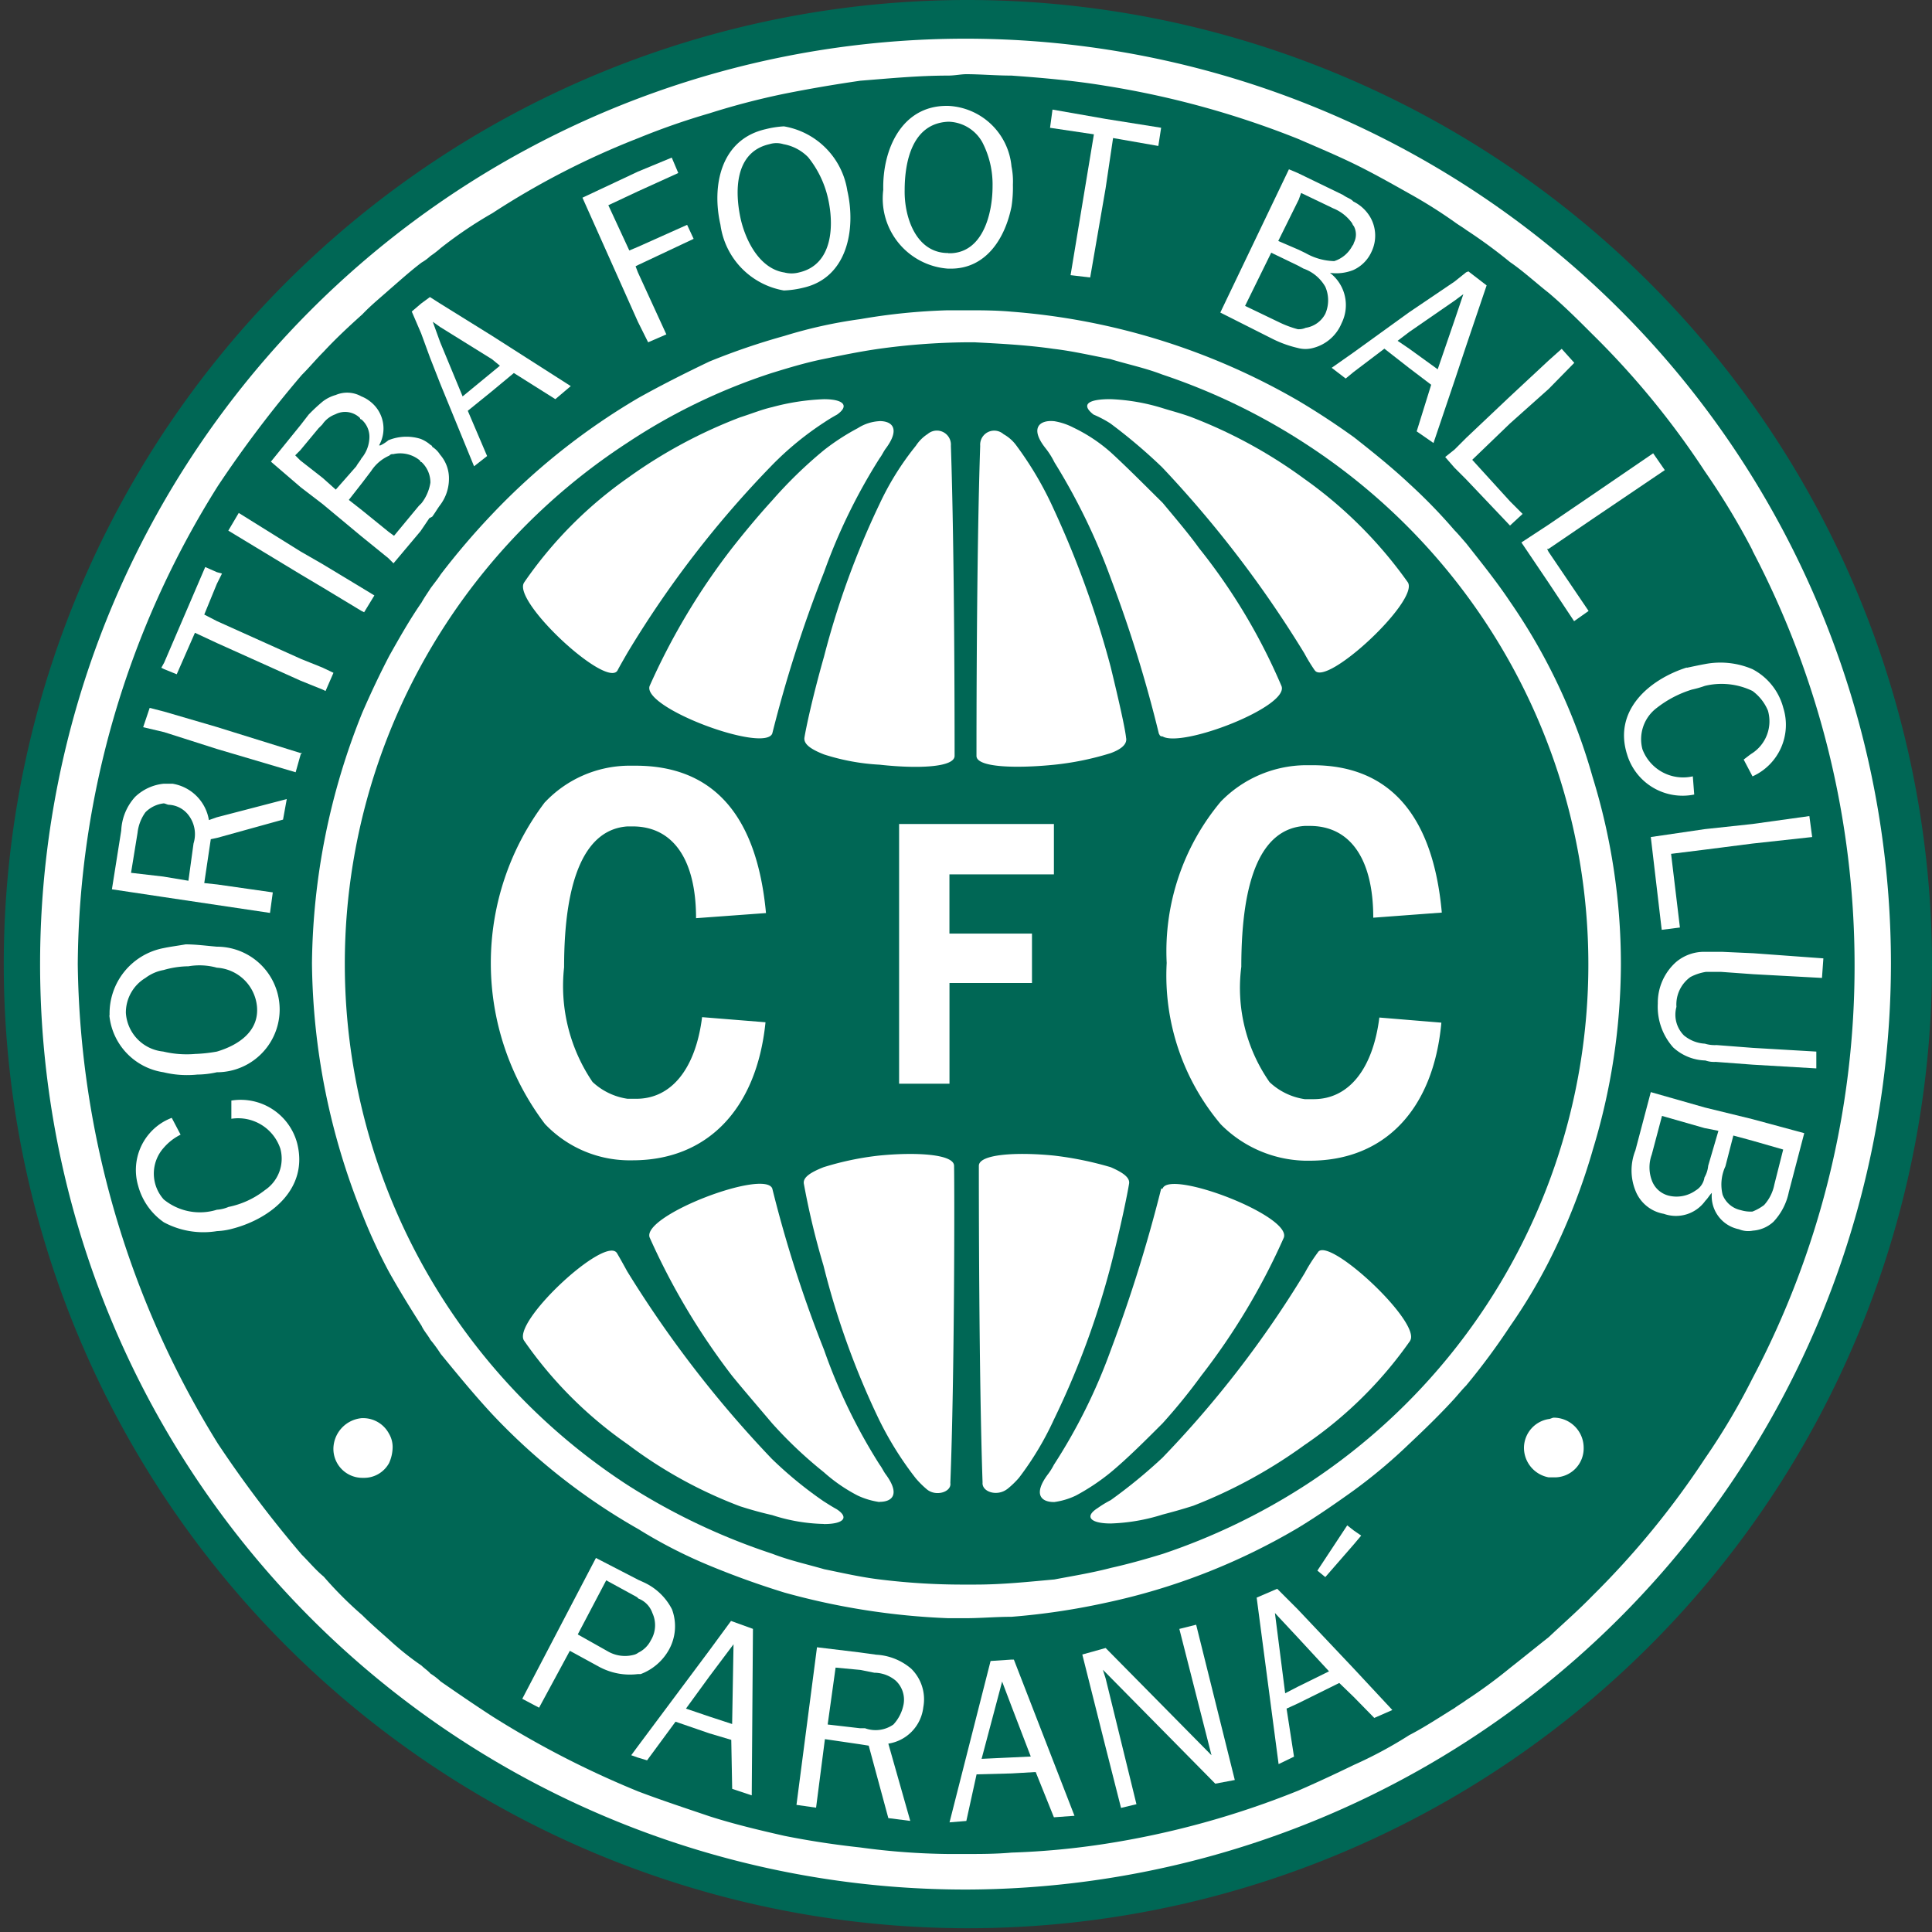
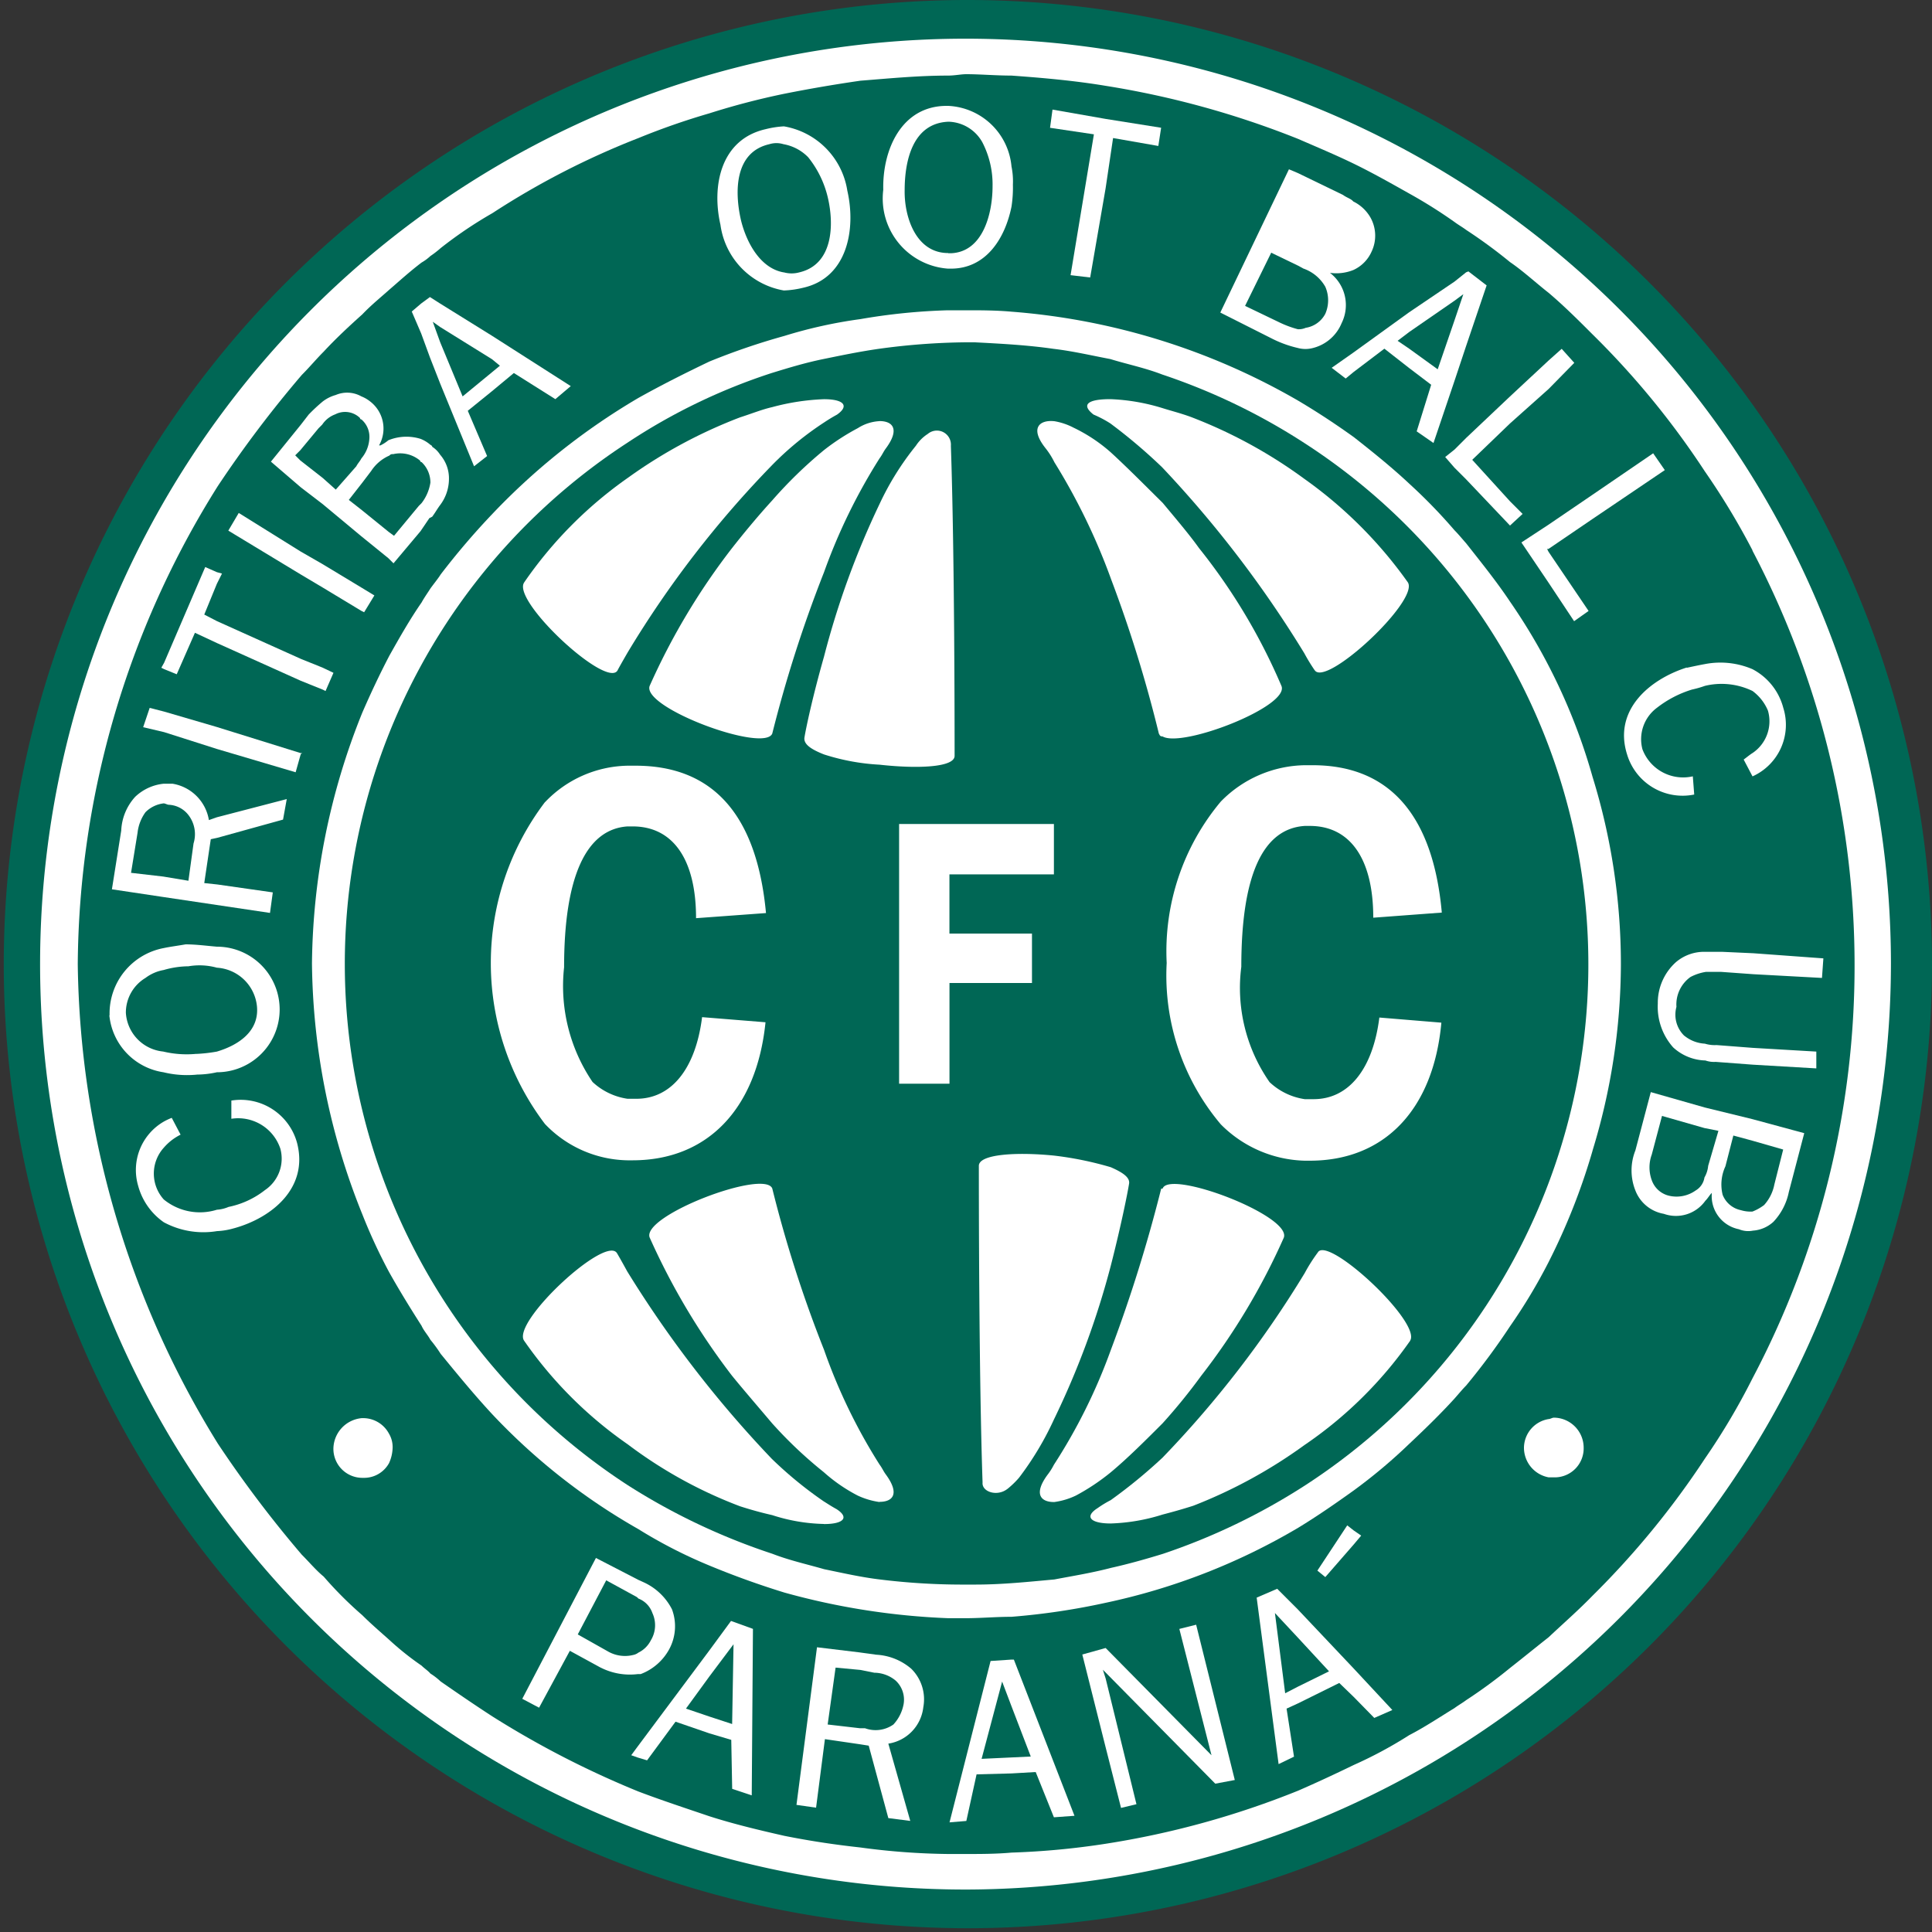
<svg xmlns="http://www.w3.org/2000/svg" width="40" height="40" viewBox="0 0 40 40">
  <rect x="0" y="0" width="40" height="40" fill="#333333" stroke="none" />
  <g id="Grupo_9269" data-name="Grupo 9269" transform="translate(-145 -1265)">
    <rect id="Retângulo_6838" data-name="Retângulo 6838" width="40" height="40" transform="translate(145 1265)" fill="none" />
    <g id="Grupo_9223" data-name="Grupo 9223" transform="translate(145 1265)">
      <path id="Caminho_22500" data-name="Caminho 22500" d="M20,0A19.961,19.961,0,1,0,40,19.947,19.978,19.978,0,0,0,20,0" fill="#006755" />
      <path id="Caminho_22501" data-name="Caminho 22501" d="M27.775,46.62A19.16,19.16,0,1,1,46.92,27.446,19.191,19.191,0,0,1,27.775,46.62" transform="translate(-7.77 -7.499)" fill="#fff" />
      <path id="Caminho_22502" data-name="Caminho 22502" d="M51.371,25.758a14.945,14.945,0,0,0-.985-1.632,17.175,17.175,0,0,0-2.327-2.839c-.29-.29-.589-.589-.908-.859-.27-.212-.531-.454-.8-.637a10.442,10.442,0,0,0-.908-.666c-.077-.058-.164-.106-.241-.164a10.222,10.222,0,0,0-.937-.589c-.377-.212-.753-.425-1.149-.618-.377-.183-.772-.348-1.149-.512a18.608,18.608,0,0,0-3.987-1.1c-.637-.106-1.284-.164-1.95-.212-.319,0-.647-.029-.937-.029-.106,0-.241.029-.377.029-.618,0-1.207.058-1.815.106-.531.077-1.043.164-1.574.27a15.356,15.356,0,0,0-1.554.406,14.729,14.729,0,0,0-1.468.512,16.527,16.527,0,0,0-3.022,1.554,8.7,8.7,0,0,0-1.072.724,2.033,2.033,0,0,1-.212.164.981.981,0,0,1-.183.135c-.241.183-.454.377-.666.56-.183.164-.377.319-.56.512-.27.241-.56.512-.8.772-.164.164-.29.319-.454.483a23.894,23.894,0,0,0-1.738,2.3,18.818,18.818,0,0,0-2.9,9.9,19.276,19.276,0,0,0,2.9,9.925,23.9,23.9,0,0,0,1.738,2.3c.164.164.29.319.454.454a7.849,7.849,0,0,0,.8.8c.183.183.377.348.56.512a5.952,5.952,0,0,0,.666.531c.058.058.135.106.183.164a1.354,1.354,0,0,1,.212.164c.348.241.7.483,1.072.724a19.361,19.361,0,0,0,3.022,1.554c.483.183.985.348,1.468.512.512.164,1.043.29,1.554.406.531.106,1.043.183,1.574.241a14.486,14.486,0,0,0,1.815.135h.377c.29,0,.618,0,.937-.029a16.081,16.081,0,0,0,1.95-.183,18.065,18.065,0,0,0,3.987-1.1c.377-.164.772-.348,1.149-.531a8.775,8.775,0,0,0,1.149-.618c.319-.164.637-.377.937-.56.077-.058.164-.106.241-.164a10.442,10.442,0,0,0,.908-.666c.27-.212.531-.425.8-.637.319-.3.618-.56.908-.859a17.583,17.583,0,0,0,2.327-2.839,13.9,13.9,0,0,0,.985-1.661,18.272,18.272,0,0,0,2.114-8.554,18.477,18.477,0,0,0-2.114-8.583" transform="translate(-15.088 -14.365)" fill="#006755" />
-       <path id="Caminho_22503" data-name="Caminho 22503" d="M357.341,175.434l-1.236.135-.985.126-.7.087.183,1.525-.377.048L354,175.434l1.12-.164.985-.106,1.178-.164Z" transform="translate(-319.822 -158.104)" fill="#fff" />
      <path id="Caminho_22504" data-name="Caminho 22504" d="M329.023,97.2l.241.348-1.5,1.014-.908.618h-.029l.029.058.83,1.226-.3.212-.531-.8-.56-.83.56-.367.908-.618Z" transform="translate(-294.796 -87.815)" fill="#fff" />
      <path id="Caminho_22505" data-name="Caminho 22505" d="M312.043,75.041l.27-.241.261.29-.531.541-.8.714-.782.753.782.859.261.261-.261.241-.908-.956-.241-.241-.193-.222.193-.154.241-.241.908-.859Z" transform="translate(-279.98 -67.578)" fill="#fff" />
      <path id="Caminho_22506" data-name="Caminho 22506" d="M288.139,58.412l.241-.193.048-.019.377.29-.425,1.255-.241.724-.434,1.284-.348-.241.3-.965L287.2,60.2l-.512-.4-.637.483-.164.135-.29-.222.454-.319,1.149-.83Z" transform="translate(-258.026 -52.581)" fill="#fff" />
      <path id="Caminho_22507" data-name="Caminho 22507" d="M263.119,36.3l.183.077.937.454c.077.058.164.077.212.135a.83.83,0,0,1,.348.319.768.768,0,0,1,.029.724.753.753,0,0,1-.377.377.953.953,0,0,1-.483.058.84.84,0,0,1,.241,1.043.87.87,0,0,1-.589.512.6.6,0,0,1-.319,0,2.341,2.341,0,0,1-.512-.183l-1.091-.55Z" transform="translate(-236.433 -32.795)" fill="#fff" />
      <path id="Caminho_22508" data-name="Caminho 22508" d="M225.248,23.5l1.1.193,1.149.183-.058.377-.937-.164-.155,1.043-.319,1.844-.406-.048.483-2.916-.908-.135Z" transform="translate(-203.457 -21.231)" fill="#fff" />
      <path id="Caminho_22509" data-name="Caminho 22509" d="M190.707,22.7h.029a1.381,1.381,0,0,1,1.313,1.255,1.531,1.531,0,0,1,.029.377,2.547,2.547,0,0,1-.029.454c-.135.666-.531,1.284-1.255,1.284h-.058a1.456,1.456,0,0,1-1.342-1.632c-.019-.83.377-1.738,1.313-1.738" transform="translate(-171.107 -20.508)" fill="#fff" />
      <path id="Caminho_22510" data-name="Caminho 22510" d="M154.84,27.158a1.994,1.994,0,0,1,.377-.058,1.6,1.6,0,0,1,1.313,1.332c.183.8,0,1.8-.908,2.008a1.956,1.956,0,0,1-.406.058,1.6,1.6,0,0,1-1.313-1.361c-.183-.8,0-1.767.937-1.979" transform="translate(-138.987 -24.484)" fill="#fff" />
-       <path id="Caminho_22511" data-name="Caminho 22511" d="M126.049,34.09l.7-.29.135.319-.83.377-.618.29.434.937.183-.077,1.014-.454.135.29-1.149.541L126,36.05l.048.126.589,1.284-.377.164-.212-.425L124.9,34.63Z" transform="translate(-112.841 -30.537)" fill="#fff" />
      <path id="Caminho_22512" data-name="Caminho 22512" d="M88.493,63.835l.183-.135.212.135,1.072.666,1.632,1.043-.319.27-.859-.541-.454.377-.5.405.4.937-.27.212-.7-1.709-.212-.541-.183-.5L88.3,64Z" transform="translate(-79.775 -57.55)" fill="#fff" />
      <path id="Caminho_22513" data-name="Caminho 22513" d="M58.718,84.865l.164-.212a3.71,3.71,0,0,1,.29-.27.79.79,0,0,1,.27-.135.6.6,0,0,1,.531.029.7.7,0,0,1,.183.106.707.707,0,0,1,.183.908h.029a.788.788,0,0,0,.164-.106.989.989,0,0,1,.666-.029.7.7,0,0,1,.183.106c.029.029.058.029.058.058a.526.526,0,0,1,.164.164.744.744,0,0,1,.183.512.9.9,0,0,1-.183.531c-.058.077-.106.164-.164.241l-.058.029-.183.27-.56.666-.106-.106-.56-.454-.8-.666-.454-.348-.618-.531Z" transform="translate(-52.491 -76.07)" fill="#fff" />
      <path id="Caminho_22514" data-name="Caminho 22514" d="M49.212,110l1.284.8.454.261.8.483.27.164-.212.348-.058-.029-.8-.483-.454-.27-1.5-.908Z" transform="translate(-44.269 -99.38)" fill="#fff" />
      <path id="Caminho_22515" data-name="Caminho 22515" d="M34.658,123.579l.85-1.979.241.106.106.029-.106.212-.261.637.261.135,1.738.782.454.183.222.106-.164.377-.058-.029-.454-.183-1.738-.782-.454-.212-.377.859-.261-.106-.058-.029Z" transform="translate(-31.259 -109.86)" fill="#fff" />
      <path id="Caminho_22516" data-name="Caminho 22516" d="M24.193,169.066a1.106,1.106,0,0,1,.29-.7,1,1,0,0,1,.589-.27h.183a.912.912,0,0,1,.753.753l.164-.058,1.448-.377-.077.425-1.361.377-.135.029-.135.908.27.029,1.149.164-.058.425-1.1-.164-1.1-.164L24,170.282Z" transform="translate(-21.683 -151.87)" fill="#fff" />
      <path id="Caminho_22517" data-name="Caminho 22517" d="M23.489,203.968a1.377,1.377,0,0,1,1.12-1.39c.135-.029.29-.048.454-.077.212,0,.425.029.647.048a1.3,1.3,0,0,1,0,2.6,1.938,1.938,0,0,1-.406.048,2.062,2.062,0,0,1-.7-.048,1.323,1.323,0,0,1-1.12-1.178" transform="translate(-21.22 -182.949)" fill="#fff" />
      <path id="Caminho_22518" data-name="Caminho 22518" d="M31.1,238.624a1.452,1.452,0,0,1-.348.058,1.73,1.73,0,0,1-1.1-.183,1.346,1.346,0,0,1-.531-.753,1.158,1.158,0,0,1,.531-1.332,1.254,1.254,0,0,1,.164-.077l.183.348a1.115,1.115,0,0,0-.348.27.8.8,0,0,0,0,1.072,1.182,1.182,0,0,0,1.1.212.734.734,0,0,0,.241-.058,1.8,1.8,0,0,0,.753-.348.785.785,0,0,0,.319-.859.921.921,0,0,0-1.014-.618v-.377a1.21,1.21,0,0,1,1.361.879c.241.937-.531,1.554-1.313,1.767" transform="translate(-26.26 -213.193)" fill="#fff" />
      <path id="Caminho_22519" data-name="Caminho 22519" d="M33.963,152.756l-.106.377-1.632-.483-1.091-.348L30.7,152.2l.135-.4.3.077,1.091.319,1.738.541h.029Z" transform="translate(-27.736 -137.144)" fill="#fff" />
      <path id="Caminho_22520" data-name="Caminho 22520" d="M72.649,305.037a.589.589,0,0,1-.531.3h-.029a.6.6,0,0,1-.589-.618.645.645,0,0,1,.589-.618h.029a.606.606,0,0,1,.531.319.545.545,0,0,1,.077.29.815.815,0,0,1-.077.328" transform="translate(-64.597 -274.74)" fill="#fff" />
      <path id="Caminho_22521" data-name="Caminho 22521" d="M113.622,336.369l-.637-.348-.637,1.178-.348-.184,1.525-2.916.879.454.106.048a1.23,1.23,0,0,1,.589.56,1,1,0,0,1-.058.83,1.124,1.124,0,0,1-.589.512h-.058a1.334,1.334,0,0,1-.772-.135" transform="translate(-101.187 -301.843)" fill="#fff" />
      <path id="Caminho_22522" data-name="Caminho 22522" d="M137.891,351.211l-.405-.135-.019-1.014-.454-.135-.7-.241-.589.8-.193-.058-.135-.048.135-.183,1.477-1.979.454-.618.454.164Z" transform="translate(-122.327 -314.04)" fill="#fff" />
      <path id="Caminho_22523" data-name="Caminho 22523" d="M173.426,354.536a.86.86,0,0,1-.724.753l.454,1.6-.454-.058-.406-1.5-.183-.029-.724-.106-.183,1.419-.406-.058.425-3.263.879.106.348.048a1.21,1.21,0,0,1,.724.29.888.888,0,0,1,.251.792" transform="translate(-154.31 -319.189)" fill="#fff" />
      <path id="Caminho_22524" data-name="Caminho 22524" d="M205.763,359.163l-.377-.937-.5.029-.724.019-.212.965-.348.029.85-3.341.434-.029h.048l1.255,3.234Z" transform="translate(-183.943 -321.538)" fill="#fff" />
      <path id="Caminho_22525" data-name="Caminho 22525" d="M234.852,351.692l-2.269-2.3-.058-.058.058.183.637,2.6-.319.077-.319-1.255-.483-1.921.483-.135,2.192,2.221-.666-2.616.348-.087.8,3.215Z" transform="translate(-209.691 -314.763)" fill="#fff" />
      <path id="Caminho_22526" data-name="Caminho 22526" d="M271.933,343.374l-.425-.434-.3-.29-.859.425-.232.106.154.995-.319.154-.454-3.447.425-.183.425.425,1.159,1.226.8.859Z" transform="translate(-243.48 -307.806)" fill="#fff" />
      <path id="Caminho_22527" data-name="Caminho 22527" d="M282.5,328.037l.618-.937.135.106.154.106-.154.183-.589.676Z" transform="translate(-255.225 -295.519)" fill="#fff" />
      <path id="Caminho_22528" data-name="Caminho 22528" d="M327.418,305.236h-.106a.624.624,0,0,1-.512-.618.608.608,0,0,1,.512-.589c.029,0,.077-.029.106-.029a.622.622,0,0,1,.618.618.6.6,0,0,1-.618.618" transform="translate(-295.248 -274.649)" fill="#fff" />
      <path id="Caminho_22529" data-name="Caminho 22529" d="M93.412,83.908a13.232,13.232,0,0,1-.908,2.3,11.324,11.324,0,0,1-.8,1.332,13.853,13.853,0,0,1-.908,1.226c-.077.077-.164.183-.241.27-.29.319-.618.637-.937.937a11.047,11.047,0,0,1-1.149.965c-.377.27-.753.531-1.149.772a13.191,13.191,0,0,1-3.987,1.554,14.379,14.379,0,0,1-1.95.29c-.319,0-.647.029-.937.029h-.377a14.736,14.736,0,0,1-3.389-.531c-.531-.164-1.043-.348-1.554-.56a10.035,10.035,0,0,1-1.468-.753,12.88,12.88,0,0,1-3.022-2.375c-.377-.406-.724-.83-1.072-1.255a2.764,2.764,0,0,0-.212-.29c-.058-.106-.135-.183-.183-.29-.241-.377-.454-.724-.666-1.1a11.236,11.236,0,0,1-.56-1.207A14.207,14.207,0,0,1,66.9,80.026a14.207,14.207,0,0,1,1.043-5.194c.164-.377.348-.772.56-1.178.212-.377.425-.753.666-1.1.058-.106.135-.212.183-.29.077-.106.164-.212.212-.29a15.234,15.234,0,0,1,1.072-1.255,13.805,13.805,0,0,1,3.022-2.4c.483-.27.965-.512,1.468-.753a14.026,14.026,0,0,1,1.554-.531,9.743,9.743,0,0,1,1.574-.348,12.568,12.568,0,0,1,1.815-.183h.377c.29,0,.618,0,.937.029a13.978,13.978,0,0,1,5.938,1.844c.406.241.772.483,1.149.753.406.319.8.637,1.149.965a11.132,11.132,0,0,1,.937.965c.077.077.164.183.241.27.319.405.637.8.908,1.207a12.189,12.189,0,0,1,1.709,3.63A13.109,13.109,0,0,1,94,80.046a13.274,13.274,0,0,1-.589,3.862" transform="translate(-60.441 -60.08)" fill="#fff" />
      <path id="Caminho_22530" data-name="Caminho 22530" d="M349.543,142.213c.135-.029.27-.058.377-.077a1.686,1.686,0,0,1,.985.106,1.266,1.266,0,0,1,.637.8,1.17,1.17,0,0,1-.637,1.419l-.183-.348c.077-.058.135-.106.183-.135a.792.792,0,0,0,.319-.879.967.967,0,0,0-.319-.406,1.469,1.469,0,0,0-.985-.106,2.2,2.2,0,0,1-.27.077,2.253,2.253,0,0,0-.724.377.81.81,0,0,0-.3.859.9.9,0,0,0,1.043.56l.029.377a1.2,1.2,0,0,1-1.39-.83c-.29-.917.463-1.554,1.236-1.8" transform="translate(-314.621 -128.387)" fill="#fff" />
      <path id="Caminho_22531" data-name="Caminho 22531" d="M353.118,236.266a1.265,1.265,0,0,1-.319.618.7.7,0,0,1-.425.183.5.5,0,0,1-.29-.029.7.7,0,0,1-.56-.753c-.058.058-.077.106-.135.164a.747.747,0,0,1-.859.27.771.771,0,0,1-.589-.483,1.121,1.121,0,0,1,0-.83l.319-1.207,1.12.319.985.241,1.072.29Z" transform="translate(-316.082 -211.588)" fill="#fff" />
      <path id="Caminho_22532" data-name="Caminho 22532" d="M356.05,205.838a.737.737,0,0,0,.425.164.69.69,0,0,0,.241.029l.753.058,1.313.077v.348l-1.313-.077-.772-.058a.539.539,0,0,1-.212-.029,1.023,1.023,0,0,1-.666-.27,1.265,1.265,0,0,1-.319-.908,1.131,1.131,0,0,1,.377-.859.9.9,0,0,1,.618-.212h.348l.637.029,1.448.106-.029.405-1.419-.077-.666-.048h-.319a1.03,1.03,0,0,0-.319.106.7.7,0,0,0-.29.618.608.608,0,0,0,.164.6" transform="translate(-321.177 -184.394)" fill="#fff" />
      <path id="Caminho_22533" data-name="Caminho 22533" d="M93.86,75.485a12.952,12.952,0,0,0-2.945-1.419c-.348-.135-.724-.212-1.072-.319-.406-.077-.772-.164-1.178-.212-.531-.077-1.072-.106-1.632-.135h-.183a14.047,14.047,0,0,0-1.8.135c-.405.058-.772.135-1.149.212s-.724.183-1.072.29a12.25,12.25,0,0,0-2.993,1.448,12.873,12.873,0,0,0,.019,21.579,13.3,13.3,0,0,0,2.993,1.419c.348.135.7.212,1.072.319.377.077.753.164,1.149.212a14.006,14.006,0,0,0,1.8.106h.183c.56,0,1.1-.058,1.632-.106.405-.077.772-.135,1.178-.241.348-.077.724-.183,1.072-.29a13.149,13.149,0,0,0,2.945-1.419,12.85,12.85,0,0,0-.019-21.579" transform="translate(-66.855 -66.313)" fill="#006755" />
      <path id="Caminho_22534" data-name="Caminho 22534" d="M222.781,90.27a1.338,1.338,0,0,1,.406.135,3.333,3.333,0,0,1,.772.512c.348.319.724.7,1.072,1.043.29.348.56.666.753.937a12.238,12.238,0,0,1,1.709,2.858c.164.425-2.057,1.284-2.462,1.043-.058,0-.058-.029-.077-.058a27.261,27.261,0,0,0-.985-3.186,12.96,12.96,0,0,0-1.178-2.433,1.6,1.6,0,0,0-.183-.29c-.338-.425-.116-.589.174-.56" transform="translate(-200.961 -81.551)" fill="#fff" />
-       <path id="Caminho_22535" data-name="Caminho 22535" d="M209.477,92.674a.291.291,0,0,1,.483-.241.824.824,0,0,1,.27.241A7.144,7.144,0,0,1,211,93.987a20,20,0,0,1,1.178,3.263c.183.753.3,1.284.319,1.468.029.135-.106.241-.319.319a5.968,5.968,0,0,1-1.178.241c-.772.077-1.6.058-1.6-.183,0-.512,0-4.181.077-6.42" transform="translate(-189.183 -83.444)" fill="#fff" />
      <path id="Caminho_22536" data-name="Caminho 22536" d="M175.034,92.432a.291.291,0,0,1,.483.241c.077,2.25.077,5.909.077,6.42,0,.241-.772.27-1.554.183a4.519,4.519,0,0,1-1.149-.212c-.27-.106-.425-.212-.406-.348.029-.183.164-.83.406-1.68a17.375,17.375,0,0,1,1.149-3.157,5.848,5.848,0,0,1,.753-1.207.822.822,0,0,1,.241-.241" transform="translate(-155.83 -83.444)" fill="#fff" />
      <path id="Caminho_22537" data-name="Caminho 22537" d="M143.989,90.3c.27,0,.425.164.135.56-.058.077-.077.135-.135.212a11.892,11.892,0,0,0-1.149,2.356,27.08,27.08,0,0,0-1.072,3.341c-.164.406-2.7-.531-2.539-.985a13.865,13.865,0,0,1,1.709-2.858c.212-.27.512-.637.83-.985A9.113,9.113,0,0,1,142.84,90.9a4.694,4.694,0,0,1,.7-.454.918.918,0,0,1,.454-.145" transform="translate(-125.779 -81.582)" fill="#fff" />
      <path id="Caminho_22538" data-name="Caminho 22538" d="M112.176,89.394a8.577,8.577,0,0,1,2.143-2.163,10.186,10.186,0,0,1,2.327-1.255c.241-.077.454-.164.666-.212a4.752,4.752,0,0,1,1.072-.164c.406,0,.531.135.27.319-.106.058-.183.106-.27.164a6.385,6.385,0,0,0-1.072.879,21.287,21.287,0,0,0-2.993,3.881c-.106.183-.183.319-.212.377-.241.367-2.192-1.448-1.931-1.825" transform="translate(-101.324 -77.335)" fill="#fff" />
      <path id="Caminho_22539" data-name="Caminho 22539" d="M106.418,164.953a2.415,2.415,0,0,1,1.709-.753h.164c1.6,0,2.51,1.014,2.7,3.051l-1.448.106c0-1.226-.483-1.9-1.313-1.9h-.106c-.859.058-1.313,1.043-1.313,2.916a3.534,3.534,0,0,0,.589,2.375,1.345,1.345,0,0,0,.724.348h.183c.724,0,1.226-.618,1.361-1.69l1.313.106c-.183,1.8-1.207,2.858-2.752,2.858h-.106a2.415,2.415,0,0,1-1.709-.753,5.513,5.513,0,0,1,0-6.662" transform="translate(-95.132 -148.347)" fill="#fff" />
      <path id="Caminho_22540" data-name="Caminho 22540" d="M118.368,273.831a3.693,3.693,0,0,1-1.072-.183c-.212-.048-.425-.106-.666-.183a9.317,9.317,0,0,1-2.327-1.284,8.517,8.517,0,0,1-2.143-2.143c-.27-.377,1.68-2.192,1.921-1.815.029.048.106.183.212.377a23.343,23.343,0,0,0,2.993,3.881,8.213,8.213,0,0,0,1.072.879c.077.048.164.106.27.164.27.174.145.309-.261.309" transform="translate(-101.308 -242.279)" fill="#fff" />
      <path id="Caminho_22541" data-name="Caminho 22541" d="M143.989,260.478a1.58,1.58,0,0,1-.454-.135,3.371,3.371,0,0,1-.7-.483,8.876,8.876,0,0,1-1.072-1.014c-.319-.377-.618-.724-.83-.985A14.183,14.183,0,0,1,139.229,255c-.164-.454,2.375-1.419,2.539-1.014a26.039,26.039,0,0,0,1.072,3.341,11.572,11.572,0,0,0,1.149,2.375c.058.077.077.135.135.212.29.4.135.56-.135.56" transform="translate(-125.779 -229.38)" fill="#fff" />
-       <path id="Caminho_22542" data-name="Caminho 22542" d="M175.4,254.261c.029.183-.29.29-.483.135a1.894,1.894,0,0,1-.241-.241,6.951,6.951,0,0,1-.753-1.207,16.638,16.638,0,0,1-1.149-3.186,15.971,15.971,0,0,1-.406-1.69c-.029-.135.135-.241.406-.348a6.1,6.1,0,0,1,1.149-.241c.772-.077,1.554-.029,1.554.212.01.521.01,4.345-.077,6.565" transform="translate(-155.724 -223.558)" fill="#fff" />
      <path id="Caminho_22543" data-name="Caminho 22543" d="M193.843,179.992v2.085H192.8V176.7h3.205v1.043h-2.163v1.226h1.709v1.023h-1.709Z" transform="translate(-174.185 -159.64)" fill="#fff" />
      <path id="Caminho_22544" data-name="Caminho 22544" d="M210.489,254.386c-.212.164-.531.058-.512-.135-.077-2.221-.077-6.044-.077-6.556,0-.241.772-.29,1.554-.212a7.012,7.012,0,0,1,1.178.241c.241.106.406.212.377.348-.029.183-.164.859-.377,1.69a17.277,17.277,0,0,1-1.178,3.186,6.341,6.341,0,0,1-.724,1.207,1.855,1.855,0,0,1-.241.232" transform="translate(-189.634 -223.558)" fill="#fff" />
      <path id="Caminho_22545" data-name="Caminho 22545" d="M223.277,260.478c-.27,0-.425-.164-.135-.56a1.3,1.3,0,0,0,.135-.212,11.587,11.587,0,0,0,1.178-2.375,30.646,30.646,0,0,0,1.043-3.341h.029c.135-.406,2.674.56,2.51,1.014a13.716,13.716,0,0,1-1.709,2.858,12.134,12.134,0,0,1-.8.985c-.348.348-.724.724-1.072,1.014a4.462,4.462,0,0,1-.724.483,1.5,1.5,0,0,1-.454.135" transform="translate(-201.457 -229.38)" fill="#fff" />
      <path id="Caminho_22546" data-name="Caminho 22546" d="M240.473,269.969a8.5,8.5,0,0,1-2.192,2.163,10.222,10.222,0,0,1-2.3,1.255c-.241.077-.454.135-.637.183a3.961,3.961,0,0,1-1.072.184c-.406,0-.56-.135-.27-.319a2.216,2.216,0,0,1,.27-.164,10.721,10.721,0,0,0,1.072-.879,21.731,21.731,0,0,0,2.945-3.823,3.422,3.422,0,0,1,.27-.425c.2-.367,2.153,1.448,1.912,1.825" transform="translate(-211.276 -242.212)" fill="#fff" />
      <path id="Caminho_22547" data-name="Caminho 22547" d="M252.334,170.665a1.345,1.345,0,0,0,.724.348h.183c.724,0,1.226-.618,1.361-1.69l1.284.106c-.164,1.8-1.178,2.858-2.723,2.858h-.106a2.536,2.536,0,0,1-1.738-.753,4.777,4.777,0,0,1-1.12-3.341,4.829,4.829,0,0,1,1.12-3.341,2.482,2.482,0,0,1,1.738-.753h.164c1.574,0,2.491,1.014,2.674,3.051l-1.419.106c0-1.226-.483-1.9-1.313-1.9h-.106c-.879.058-1.313,1.043-1.313,2.916a3.408,3.408,0,0,0,.589,2.394" transform="translate(-226.044 -148.256)" fill="#fff" />
      <path id="Caminho_22548" data-name="Caminho 22548" d="M237.852,91.209a3.725,3.725,0,0,1-.212-.348,23.226,23.226,0,0,0-2.945-3.852,11.153,11.153,0,0,0-1.072-.908,2.337,2.337,0,0,0-.348-.183c-.27-.212-.106-.319.348-.319a4.183,4.183,0,0,1,1.072.183c.183.058.377.106.589.183a10,10,0,0,1,2.356,1.284,9.023,9.023,0,0,1,2.143,2.143c.241.377-1.709,2.192-1.931,1.815" transform="translate(-210.635 -77.335)" fill="#fff" />
      <path id="Caminho_22549" data-name="Caminho 22549" d="M93.418,70.545l.608-.5.164-.135-.164-.135-1.072-.666L92.8,69l.154.425Z" transform="translate(-83.84 -62.338)" fill="#006755" />
      <path id="Caminho_22550" data-name="Caminho 22550" d="M74.8,98.175l.27.212.56.454.106.077.512-.618.058-.058a.923.923,0,0,0,.183-.425.58.58,0,0,0-.183-.425.028.028,0,0,1-.029-.029.639.639,0,0,0-.56-.135.08.08,0,0,0-.077.029.859.859,0,0,0-.377.319l-.183.241Z" transform="translate(-67.578 -87.825)" fill="#006755" />
      <path id="Caminho_22551" data-name="Caminho 22551" d="M159.14,33.352a.6.6,0,0,0,.319,0c.7-.164.724-.985.589-1.554a2.088,2.088,0,0,0-.406-.83.946.946,0,0,0-.512-.27.491.491,0,0,0-.29,0c-.724.164-.724.985-.589,1.574.116.473.406,1,.888,1.081" transform="translate(-142.91 -27.713)" fill="#006755" />
      <path id="Caminho_22552" data-name="Caminho 22552" d="M194.9,28.823h.058c.666-.029.859-.83.859-1.39a1.9,1.9,0,0,0-.212-.908.826.826,0,0,0-.7-.425c-.753.029-.908.83-.908,1.419-.01.55.232,1.3.9,1.3" transform="translate(-175.267 -23.58)" fill="#006755" />
      <path id="Caminho_22553" data-name="Caminho 22553" d="M63.87,89.751l.27.241.425-.483c.029-.058.077-.106.106-.164a.7.7,0,0,0,.164-.406.475.475,0,0,0-.164-.4.028.028,0,0,1-.029-.029.441.441,0,0,0-.512-.077.553.553,0,0,0-.27.212l-.077.077-.377.454-.106.106.106.106Z" transform="translate(-57.188 -79.855)" fill="#006755" />
-       <path id="Caminho_22554" data-name="Caminho 22554" d="M274.67,42.645a1.255,1.255,0,0,0,.589.164.644.644,0,0,0,.377-.319.1.1,0,0,0,.029-.058.368.368,0,0,0,0-.348c-.029-.029-.029-.058-.048-.077a.884.884,0,0,0-.377-.29l-.666-.319-.048.135-.425.859.425.183Z" transform="translate(-247.636 -37.403)" fill="#006755" />
      <path id="Caminho_22555" data-name="Caminho 22555" d="M268.091,55.783a.349.349,0,0,0,.164-.029.553.553,0,0,0,.406-.29.7.7,0,0,0,0-.56.842.842,0,0,0-.454-.377l-.106-.058-.56-.27L267,55.3l.724.348a2.138,2.138,0,0,0,.367.135" transform="translate(-241.222 -48.967)" fill="#006755" />
      <path id="Caminho_22556" data-name="Caminho 22556" d="M178.465,357.706l-.29-.058-.512-.048-.164,1.178.666.077h.106a.639.639,0,0,0,.589-.077.846.846,0,0,0,.212-.425.539.539,0,0,0-.164-.483.7.7,0,0,0-.444-.164" transform="translate(-160.363 -323.074)" fill="#006755" />
      <path id="Caminho_22557" data-name="Caminho 22557" d="M369.318,243.5l-.164.637a.893.893,0,0,0-.058.589.517.517,0,0,0,.377.319.691.691,0,0,0,.241.029,1.012,1.012,0,0,0,.241-.135.886.886,0,0,0,.212-.425l.183-.724-.637-.183Z" transform="translate(-333.431 -219.99)" fill="#006755" />
      <path id="Caminho_22558" data-name="Caminho 22558" d="M273.4,345.9l.212,1.661.261-.135.647-.319-.647-.7Z" transform="translate(-247.004 -312.504)" fill="#006755" />
      <path id="Caminho_22559" data-name="Caminho 22559" d="M353.966,239.3l-.212.8a.772.772,0,0,0,0,.531.5.5,0,0,0,.348.319.681.681,0,0,0,.56-.106.378.378,0,0,0,.183-.27.589.589,0,0,0,.077-.241l.212-.724-.29-.058Z" transform="translate(-319.556 -216.196)" fill="#006755" />
      <path id="Caminho_22560" data-name="Caminho 22560" d="M210.925,360.6l-.425,1.6.618-.029.4-.019-.4-1.043Z" transform="translate(-190.177 -325.785)" fill="#006755" />
      <path id="Caminho_22561" data-name="Caminho 22561" d="M29.288,173.9l.106-.772a.648.648,0,0,0-.106-.589.544.544,0,0,0-.406-.212c-.029,0-.077-.029-.106-.029a.634.634,0,0,0-.377.183.89.89,0,0,0-.164.425l-.135.83.666.077Z" transform="translate(-25.387 -155.665)" fill="#006755" />
      <path id="Caminho_22562" data-name="Caminho 22562" d="M147.1,353.932l.483.164.473.155.029-1.651-.5.666Z" transform="translate(-132.898 -318.557)" fill="#006755" />
      <path id="Caminho_22563" data-name="Caminho 22563" d="M125.416,340.136a.6.6,0,0,0,.029-.56.494.494,0,0,0-.29-.3l-.029-.029-.637-.348-.589,1.12.618.348a.708.708,0,0,0,.531.077.261.261,0,0,0,.106-.048.567.567,0,0,0,.261-.261" transform="translate(-111.938 -306.18)" fill="#006755" />
      <path id="Caminho_22564" data-name="Caminho 22564" d="M300.53,64.654l.348-1.014.183-.541-.183.135-.937.647-.241.183.241.164Z" transform="translate(-270.764 -57.008)" fill="#006755" />
      <path id="Caminho_22565" data-name="Caminho 22565" d="M28.445,208.837a3.178,3.178,0,0,0,.425-.048c.454-.135.879-.425.83-.937a.889.889,0,0,0-.83-.8,1.352,1.352,0,0,0-.589-.029,1.879,1.879,0,0,0-.512.077.881.881,0,0,0-.377.164.837.837,0,0,0-.406.724.859.859,0,0,0,.772.8,2.092,2.092,0,0,0,.685.048" transform="translate(-24.38 -187.017)" fill="#006755" />
    </g>
  </g>
</svg>